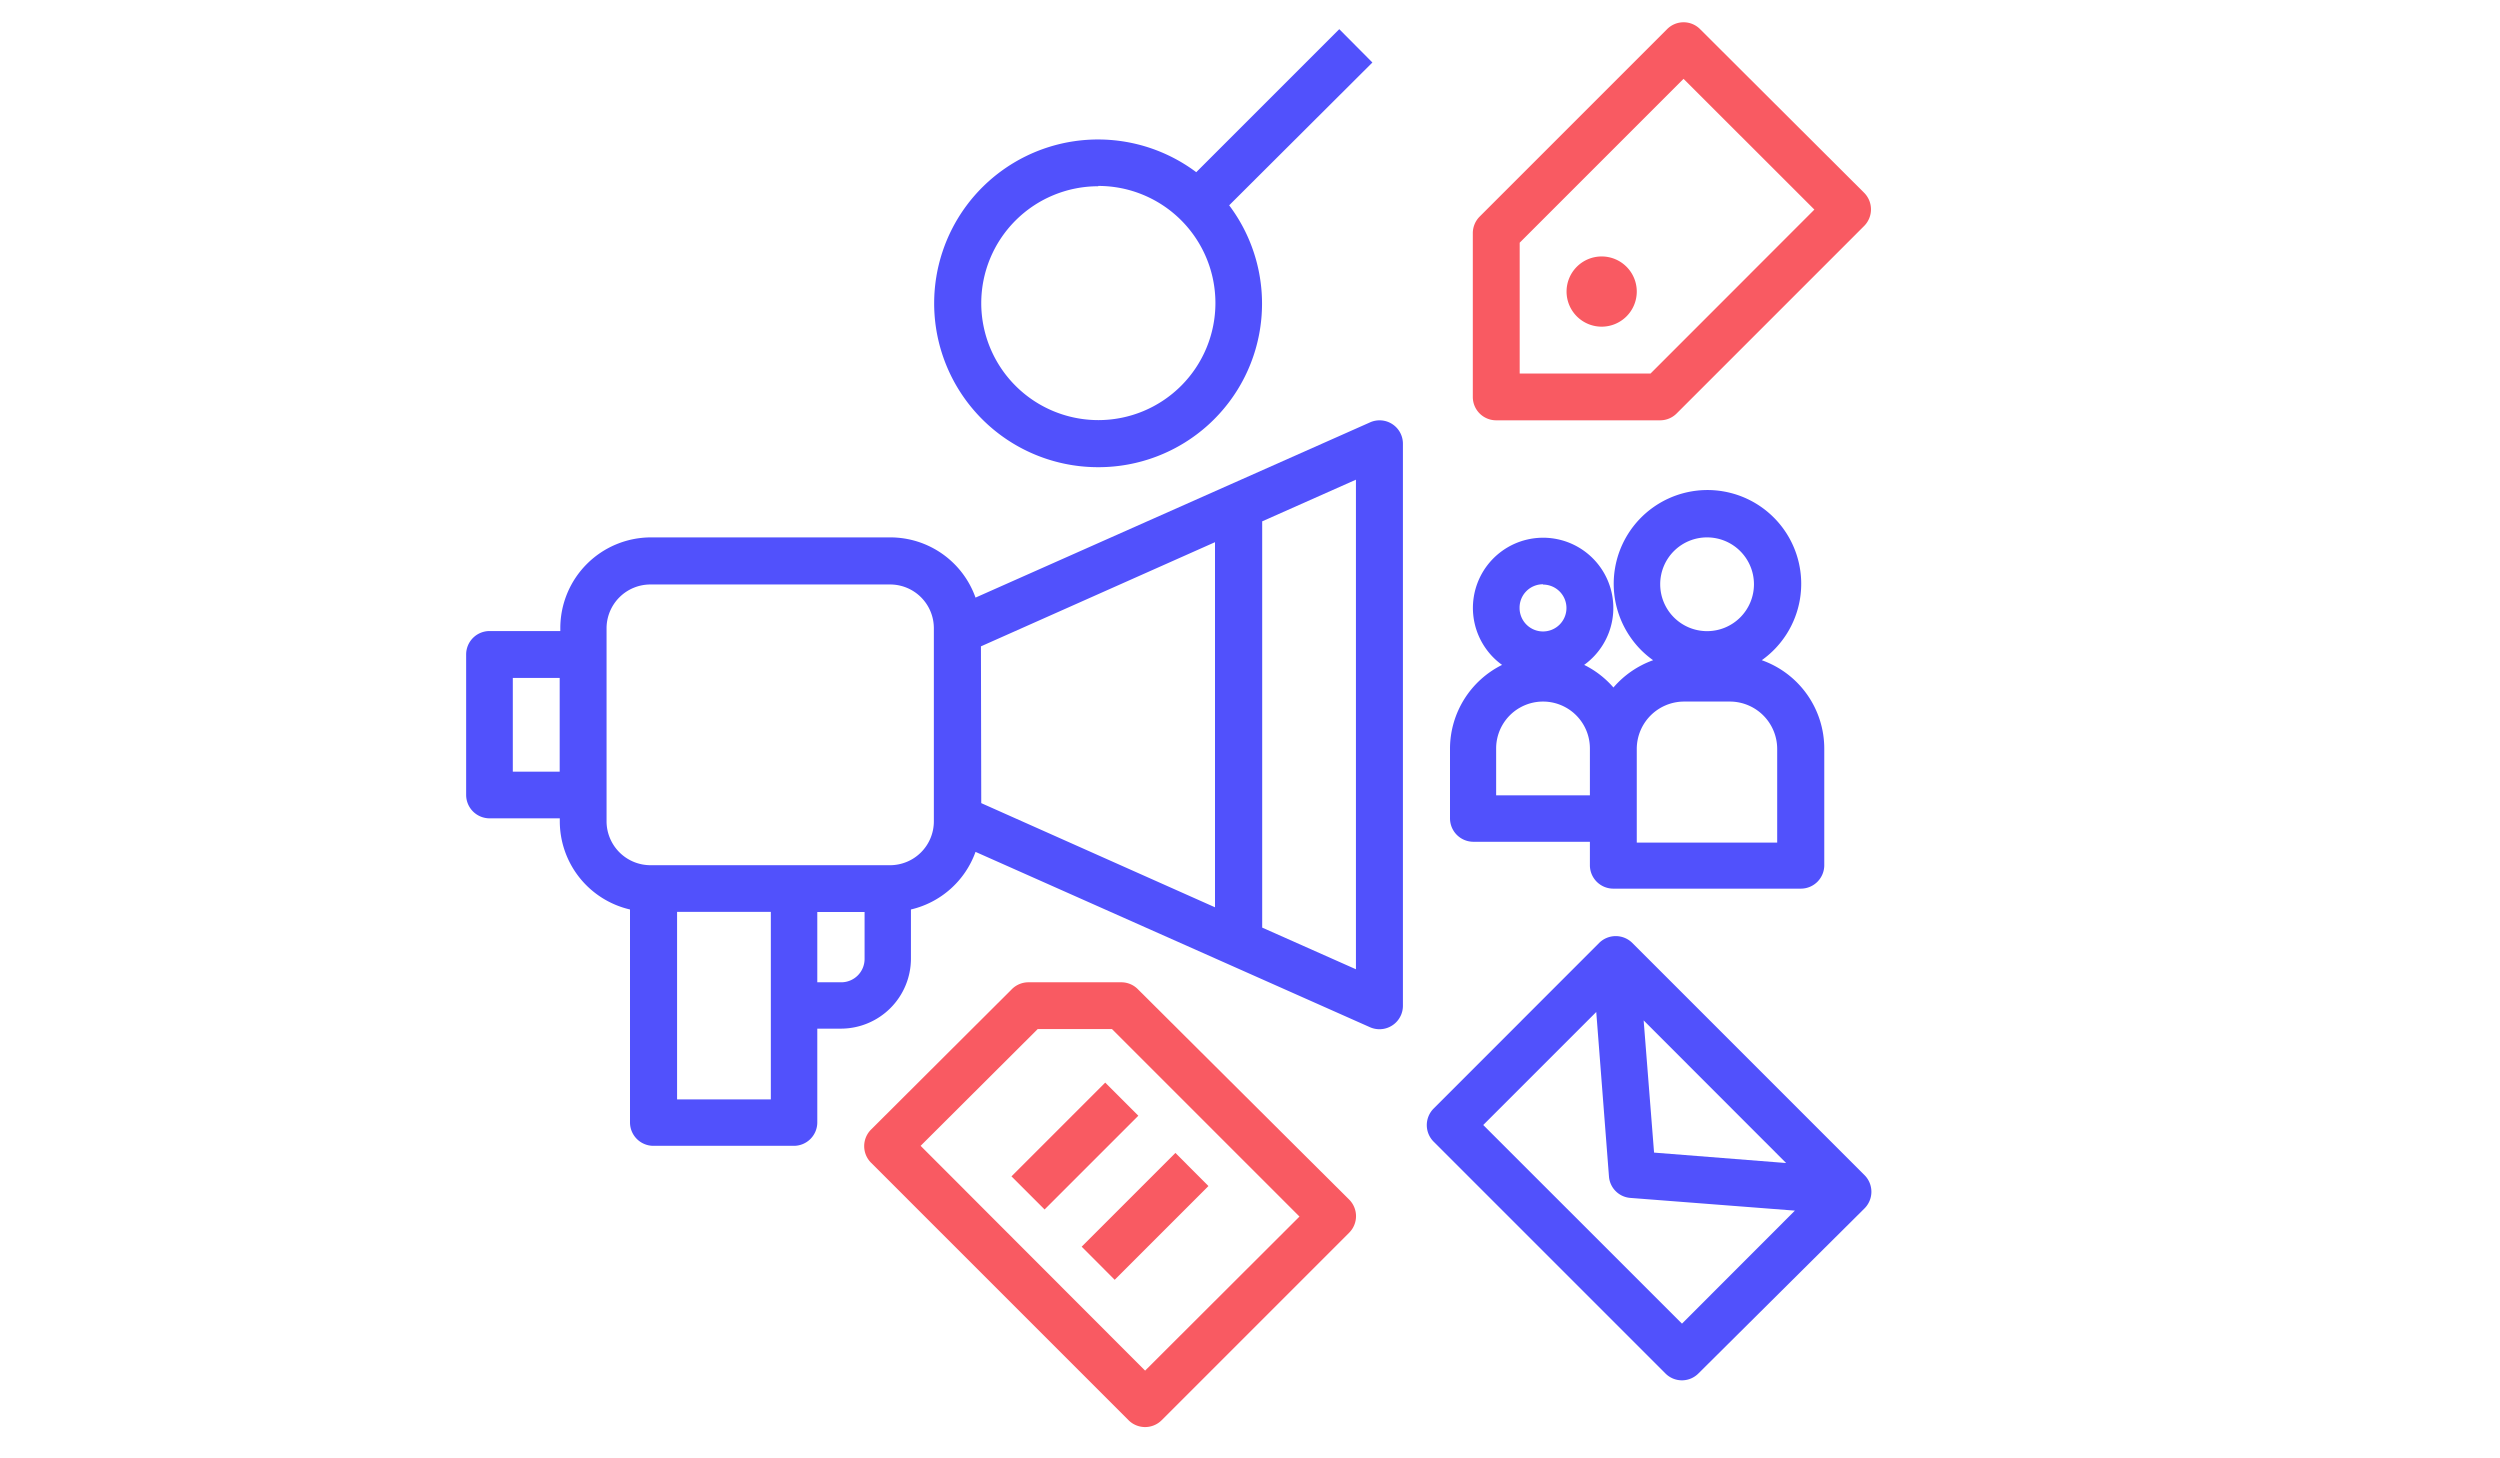
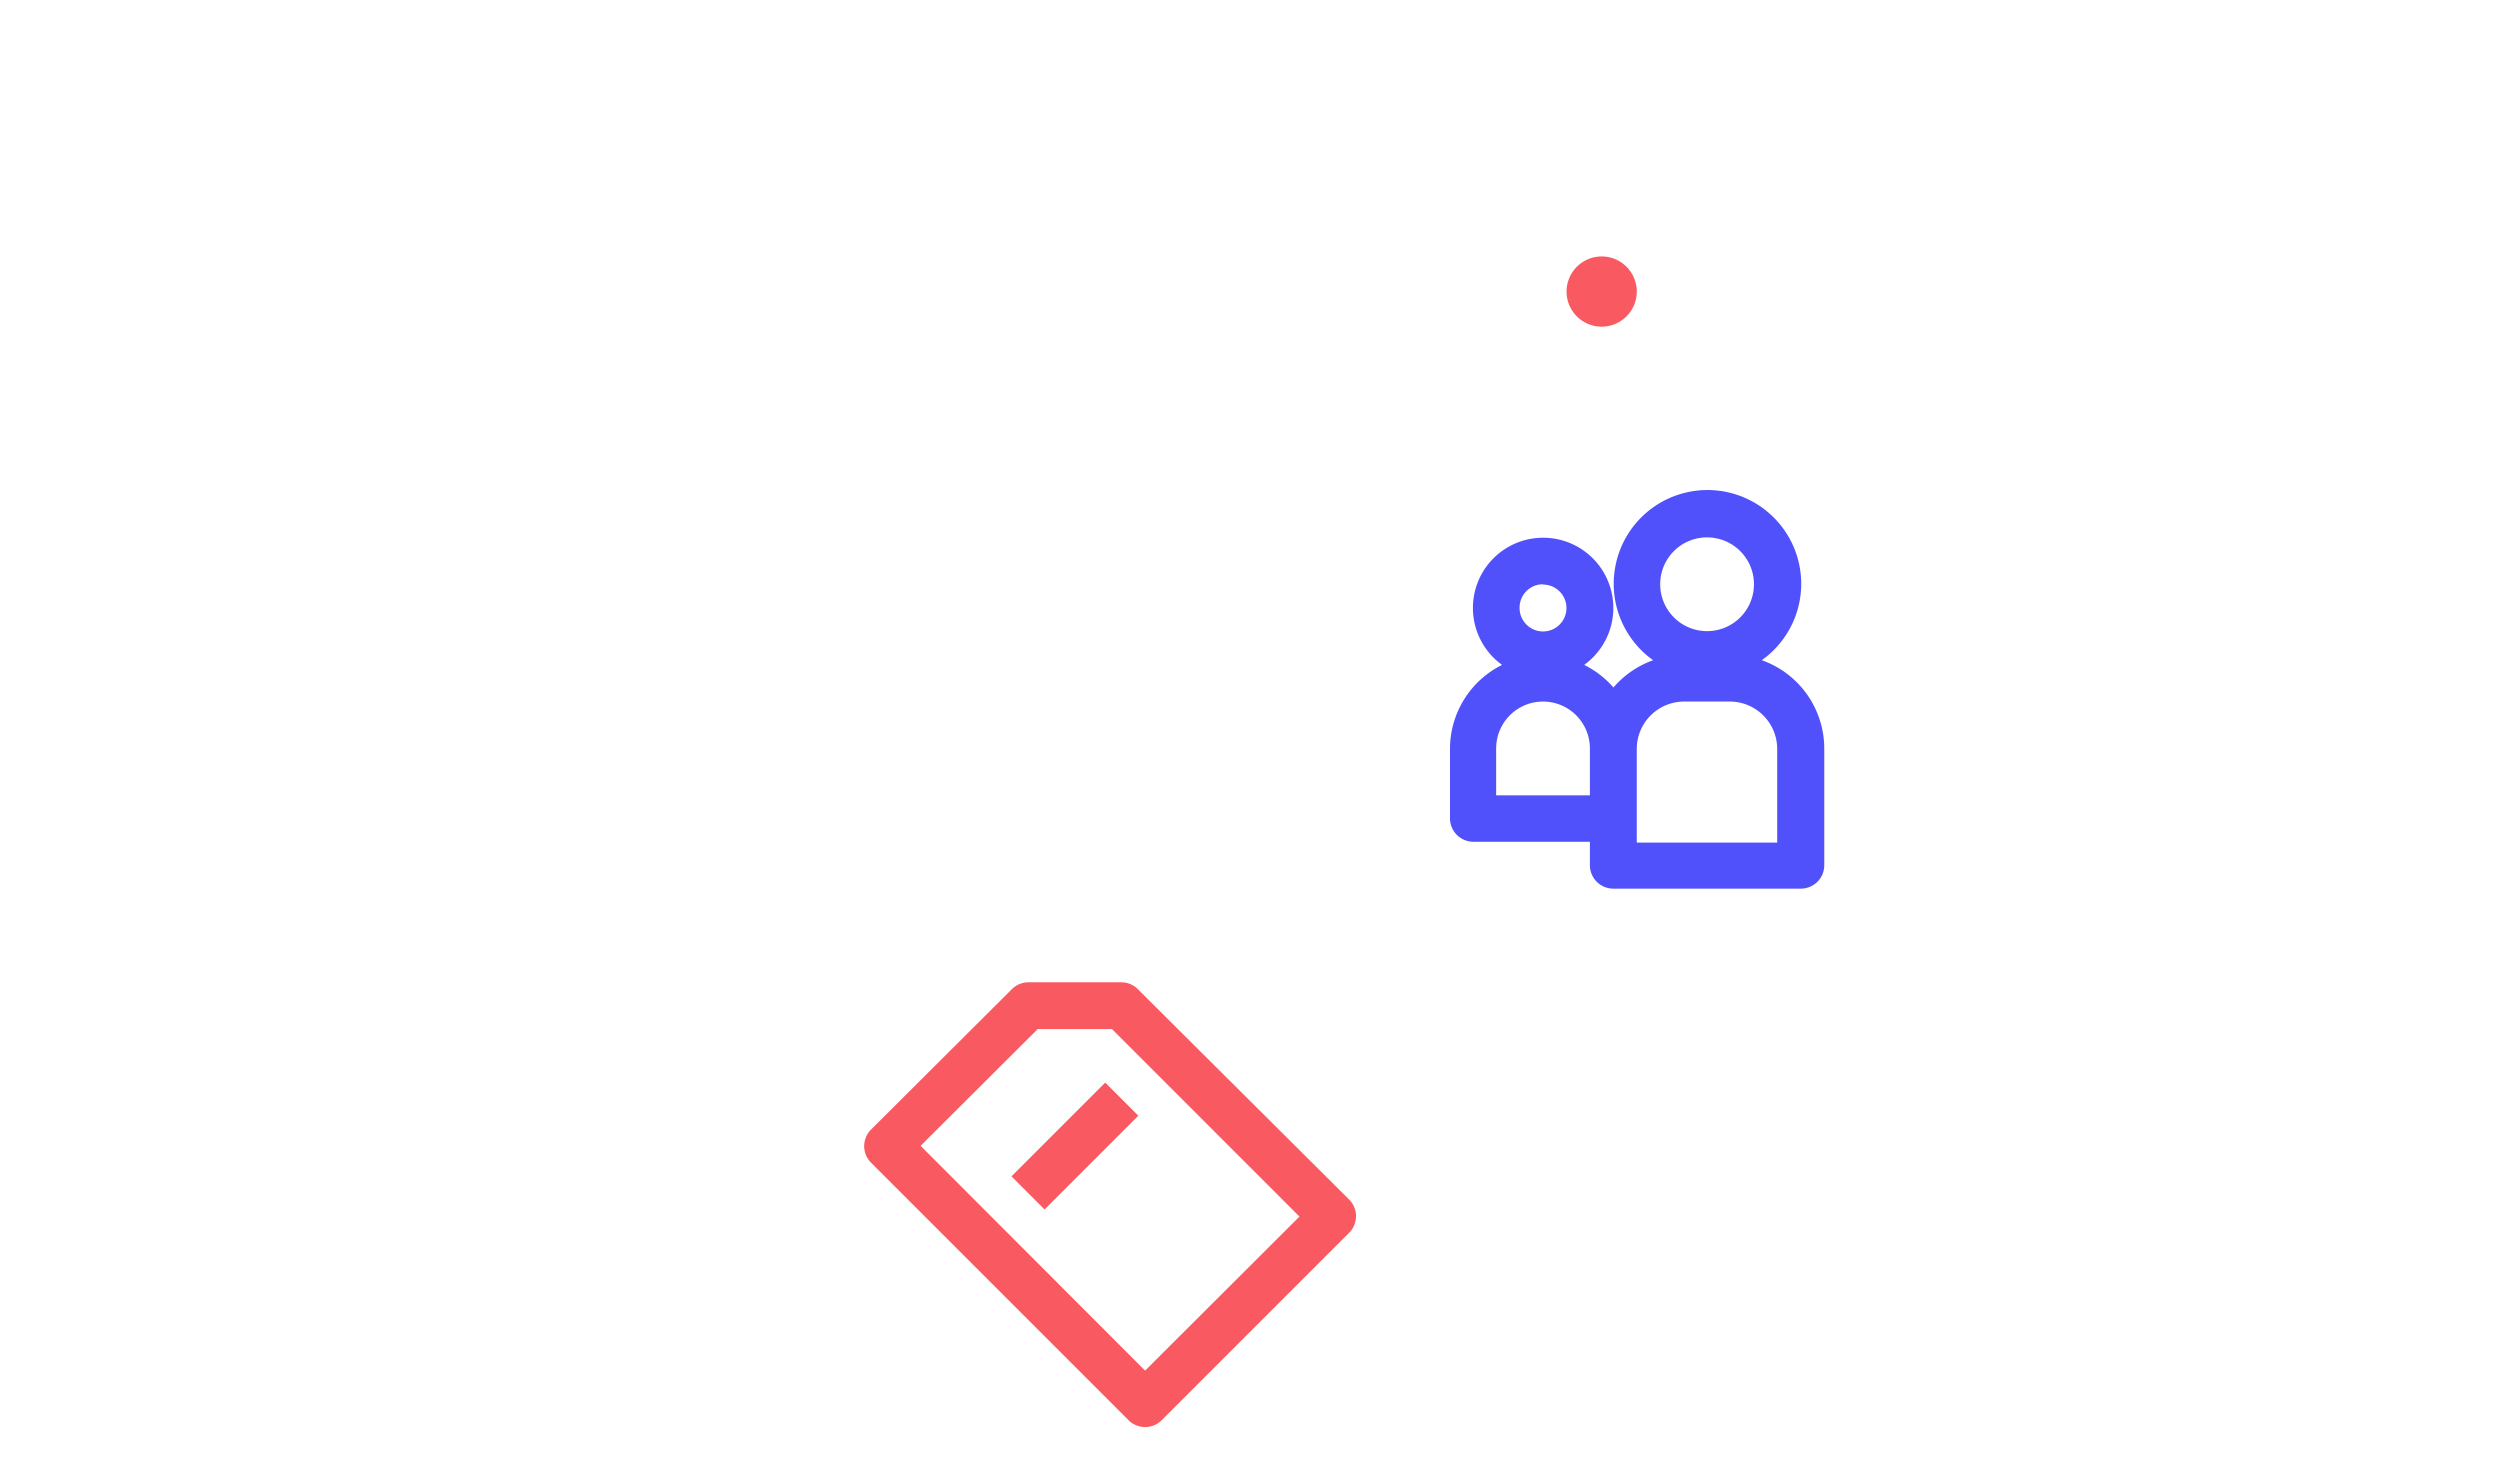
<svg xmlns="http://www.w3.org/2000/svg" id="Layer_1" data-name="Layer 1" viewBox="0 0 240 140">
  <defs>
    <style>.cls-1{fill:#f95a62;}.cls-2{fill:#5151fc;}</style>
  </defs>
  <title>Icons</title>
  <path class="cls-1" d="M153.76,24.62A3.37,3.37,0,1,0,157.13,28,3.37,3.37,0,0,0,153.76,24.62Z" />
-   <path class="cls-1" d="M163.21,2.8a2.23,2.23,0,0,0-3.17,0l-18,18a2.26,2.26,0,0,0-.65,1.59V38.11a2.24,2.24,0,0,0,2.24,2.24h15.74a2.24,2.24,0,0,0,1.59-.66l18-18a2.26,2.26,0,0,0,0-3.18Zm-4.76,33.06H145.89V23.3L161.62,7.57l12.56,12.55Z" />
-   <path class="cls-2" d="M47,78.56h6.74v.29a8.7,8.7,0,0,0,6.74,8.46v20.47A2.25,2.25,0,0,0,62.73,110H76.21a2.25,2.25,0,0,0,2.25-2.25v-9h2.27a6.73,6.73,0,0,0,6.72-6.72V87.31a8.69,8.69,0,0,0,6.2-5.53L131.49,98.6a2.25,2.25,0,0,0,3-1.14,2.23,2.23,0,0,0,.19-.92V42.6a2.24,2.24,0,0,0-3.16-2.05L93.65,57.37a8.68,8.68,0,0,0-8.16-5.78h-23a8.71,8.71,0,0,0-8.7,8.7v.29H47a2.25,2.25,0,0,0-2.25,2.25V76.31A2.25,2.25,0,0,0,47,78.56Zm74.17-28.51,9-4v47l-9-4Zm-27,12,22.47-10V87.1L94.2,77.1ZM74,96.54v9H65v-18h9Zm9-4.47a2.24,2.24,0,0,1-2.23,2.23H78.46V87.55H83ZM58.23,76.31v-16a4.21,4.21,0,0,1,4.21-4.2h23a4.2,4.2,0,0,1,4.21,4.2V78.85a4.21,4.21,0,0,1-4.21,4.21h-23a4.22,4.22,0,0,1-4.21-4.21Zm-9-11.23h4.5v9h-4.5Z" />
-   <path class="cls-2" d="M156.7,90.52a2.26,2.26,0,0,0-3.18,0l-15.89,15.9a2.25,2.25,0,0,0,0,3.18l22.25,22.25a2.23,2.23,0,0,0,3.17,0L179,116a2.26,2.26,0,0,0,0-3.18Zm14.77,21.13-12.68-1-1-12.69Zm-10,15.42L142.39,108l10.85-10.85,1.22,15.78a2.23,2.23,0,0,0,2.06,2.07l15.79,1.22Z" />
-   <path class="cls-2" d="M105.43,44.85A15.7,15.7,0,0,0,118,19.71L131.75,6,128.57,2.8,114.84,16.53a15.73,15.73,0,1,0-9.41,28.32Zm0-27A11.24,11.24,0,1,1,94.2,29.11,11.23,11.23,0,0,1,105.43,17.88Z" />
  <path class="cls-2" d="M141.4,80.81h11.23v2.25a2.25,2.25,0,0,0,2.25,2.25h18a2.25,2.25,0,0,0,2.25-2.25V71.86a9,9,0,0,0-6-8.48,9,9,0,1,0-12.54-2.11,8.81,8.81,0,0,0,2.11,2.11A9.05,9.05,0,0,0,154.89,66a9,9,0,0,0-2.81-2.17,6.74,6.74,0,1,0-9.41-1.53,6.54,6.54,0,0,0,1.53,1.53,9,9,0,0,0-5,8v6.74A2.25,2.25,0,0,0,141.4,80.81Zm22.47-29.22a4.5,4.5,0,1,1-4.49,4.5A4.49,4.49,0,0,1,163.87,51.59Zm-6.74,27v-6.7a4.55,4.55,0,0,1,4.54-4.54h4.41a4.55,4.55,0,0,1,4.53,4.54v9H157.13Zm-9-22.47a2.25,2.25,0,1,1-2.25,2.24A2.24,2.24,0,0,1,148.14,56.09Zm-4.5,15.73a4.5,4.5,0,1,1,9,0v4.5h-9Z" />
-   <path class="cls-1" d="M107.68,94.3h-9A2.26,2.26,0,0,0,97.1,95L83.62,108.44a2.25,2.25,0,0,0,0,3.18l24.72,24.72a2.25,2.25,0,0,0,3.18,0l18-18a2.25,2.25,0,0,0,0-3.18L109.27,95A2.24,2.24,0,0,0,107.68,94.3Zm2.25,37.28L88.38,110,99.62,98.79h7.13l18,18Z" />
+   <path class="cls-1" d="M107.68,94.3h-9A2.26,2.26,0,0,0,97.1,95L83.62,108.44a2.25,2.25,0,0,0,0,3.18l24.72,24.72a2.25,2.25,0,0,0,3.18,0l18-18a2.25,2.25,0,0,0,0-3.18L109.27,95A2.24,2.24,0,0,0,107.68,94.3m2.25,37.28L88.38,110,99.62,98.79h7.13l18,18Z" />
  <path class="cls-1" d="M97.1,112.93l9-9,3.18,3.18-9,9Z" />
-   <path class="cls-1" d="M103.84,119.68l9-9,3.17,3.18-9,9Z" />
</svg>